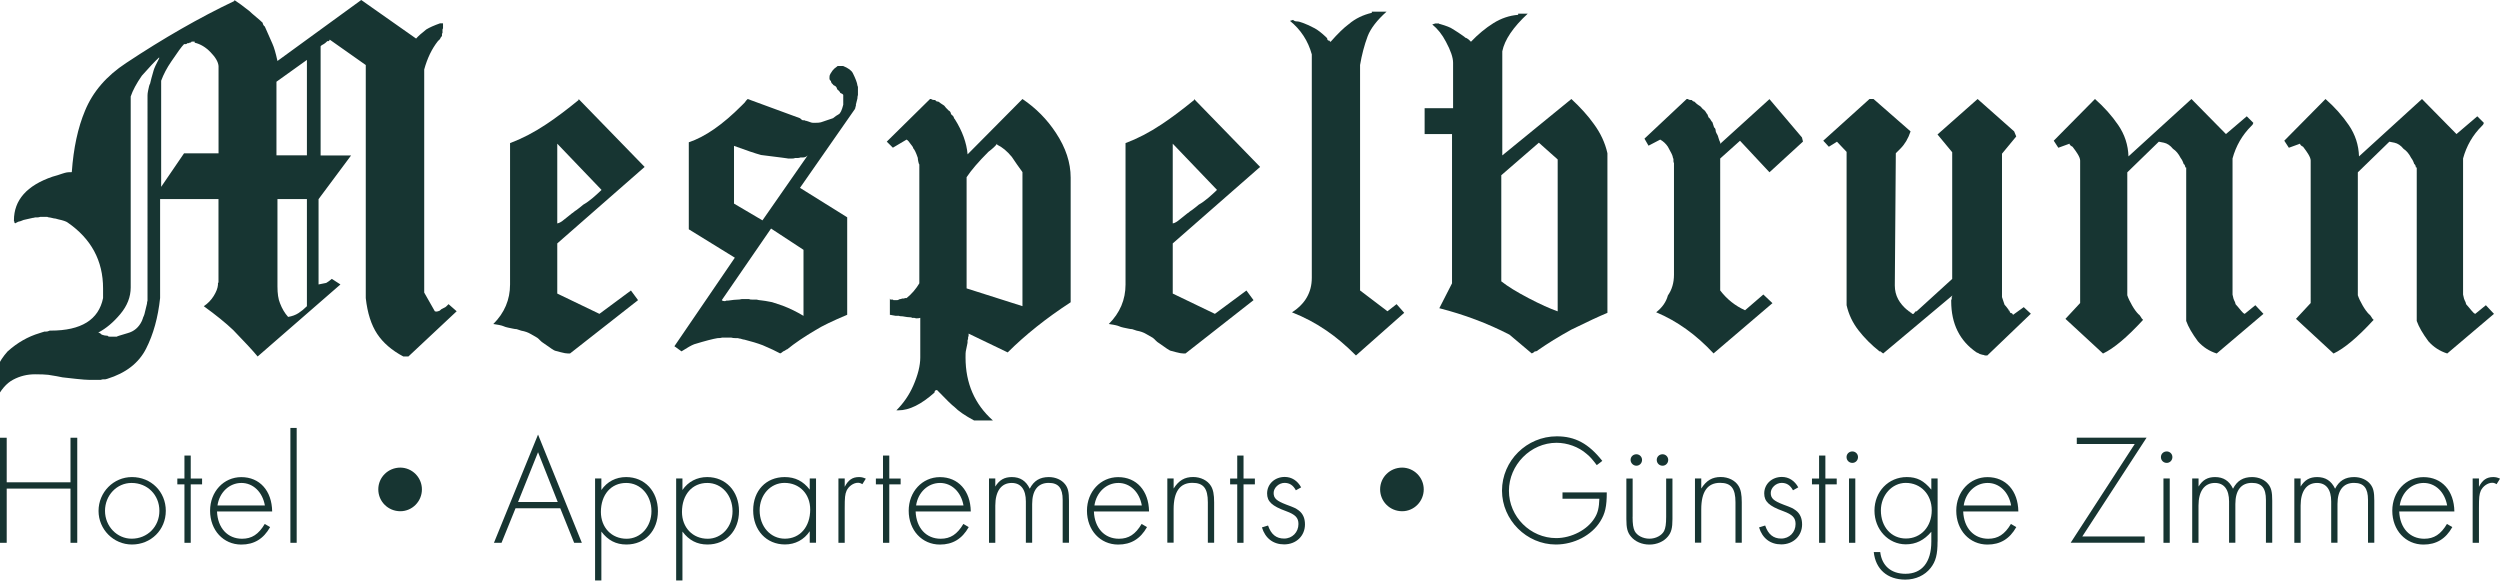
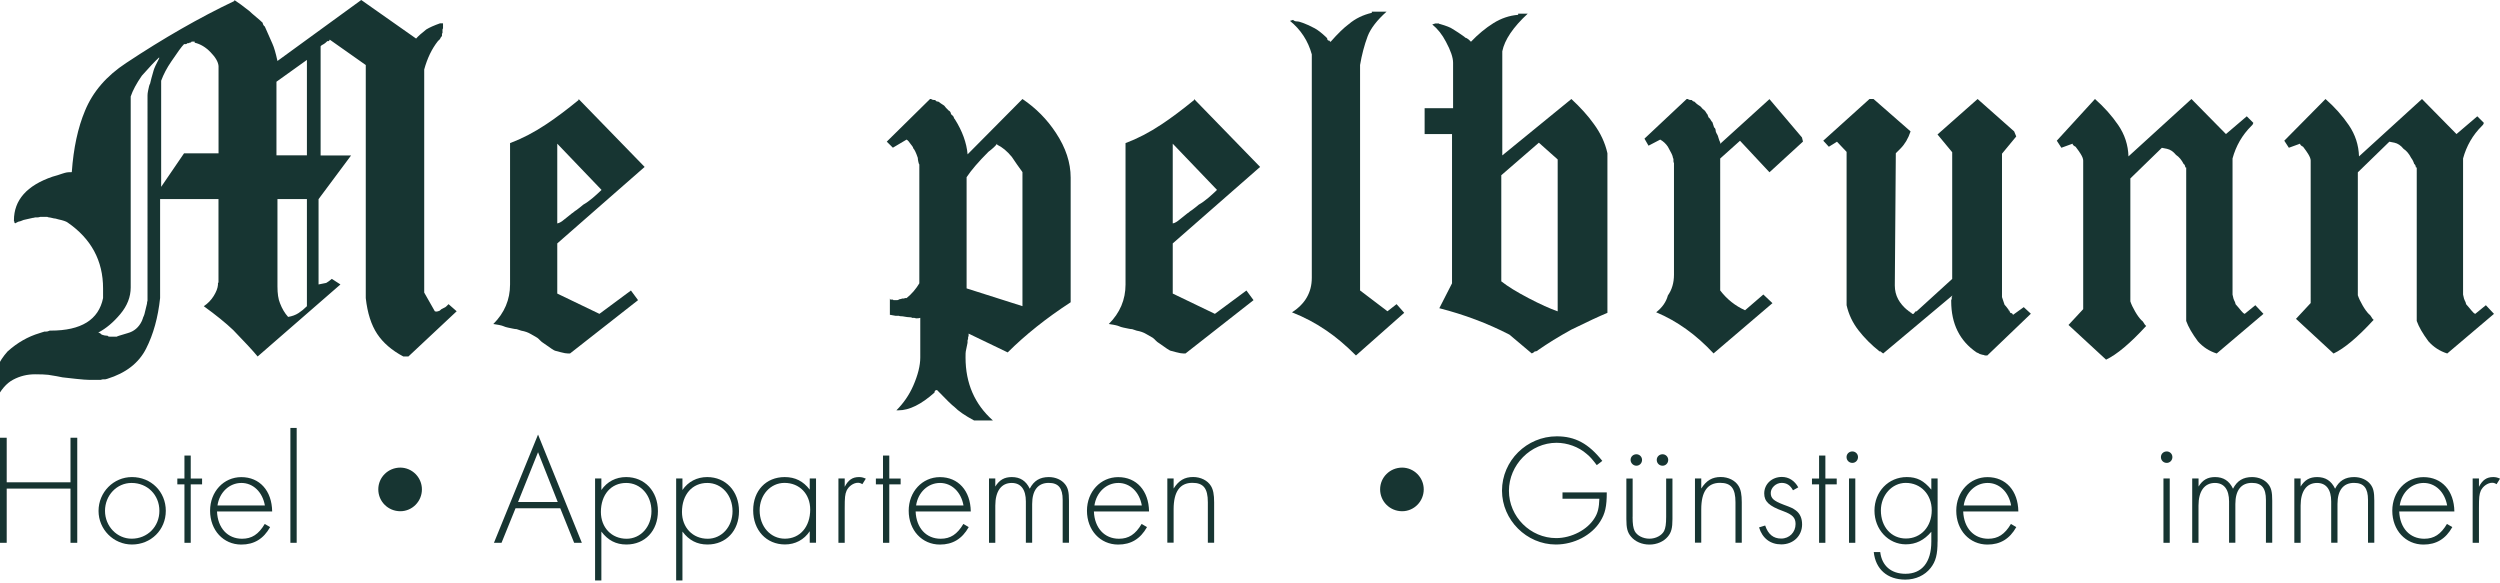
<svg xmlns="http://www.w3.org/2000/svg" version="1.1" id="Ebene_1" x="0px" y="0px" viewBox="0 0 425.2 99.21" style="enable-background:new 0 0 425.2 99.21;" xml:space="preserve">
  <style type="text/css">
	.st0{fill:#173532;}
</style>
  <g>
    <path class="st0" d="M11.99,82.03v-7.58h1.15v17.87h-1.15V83.1H1.14v9.22h-1.15V74.45h1.15v7.58H11.99z" />
    <path class="st0" d="M28.2,86.88c0,3.24-2.52,5.73-5.76,5.73c-3.13,0-5.68-2.57-5.68-5.71c0-3.19,2.55-5.76,5.68-5.76   C25.71,81.14,28.2,83.64,28.2,86.88z M17.86,86.88c0,2.63,2.04,4.74,4.53,4.74c2.68,0,4.72-2.04,4.72-4.74   c0-2.71-2.04-4.74-4.72-4.74C19.87,82.13,17.86,84.25,17.86,86.88z" />
    <path class="st0" d="M32.44,92.32h-1.07v-9.94h-1.21v-0.99h1.21v-3.91h1.07v3.91h1.93v0.99h-1.93V92.32z" />
    <path class="st0" d="M36.91,86.99c0.11,2.81,1.8,4.64,4.26,4.64c1.66,0,2.81-0.75,3.86-2.52l0.91,0.54   c-1.13,2.01-2.73,2.97-4.9,2.97c-3.05,0-5.31-2.44-5.31-5.76c0-3.22,2.3-5.71,5.31-5.71c3.11,0,5.2,2.3,5.25,5.84H36.91z    M45.05,85.97c-0.4-2.3-2.01-3.83-3.99-3.83c-2.06,0-3.75,1.61-4.07,3.83H45.05z" />
    <path class="st0" d="M50.46,92.32h-1.07V72.78h1.07V92.32z" />
    <path class="st0" d="M71.76,83.23c0,2.06-1.66,3.72-3.67,3.72c-2.09,0-3.75-1.66-3.75-3.72c0-2.04,1.66-3.7,3.75-3.7   C70.1,79.54,71.76,81.2,71.76,83.23z" />
    <path class="st0" d="M87.68,86.45l-2.38,5.87h-1.29l7.5-18.41l7.45,18.41h-1.31l-2.36-5.87H87.68z M91.51,76.91l-3.4,8.47h6.75   L91.51,76.91z" />
    <path class="st0" d="M101.21,98.72V81.38h1.07v1.96c0.97-1.42,2.47-2.2,4.21-2.2c3.16,0,5.41,2.41,5.41,5.79   c0,3.35-2.2,5.68-5.36,5.68c-1.77,0-3.13-0.7-4.26-2.2v8.31H101.21z M102.2,87.07c0,2.65,1.82,4.56,4.37,4.56   c2.39,0,4.23-2.04,4.23-4.69c0-2.73-1.85-4.8-4.29-4.8C103.94,82.13,102.2,84.12,102.2,87.07z" />
    <path class="st0" d="M115,98.72V81.38h1.07v1.96c0.97-1.42,2.47-2.2,4.21-2.2c3.16,0,5.41,2.41,5.41,5.79   c0,3.35-2.2,5.68-5.36,5.68c-1.77,0-3.13-0.7-4.26-2.2v8.31H115z M115.99,87.07c0,2.65,1.82,4.56,4.37,4.56   c2.39,0,4.23-2.04,4.23-4.69c0-2.73-1.85-4.8-4.29-4.8C117.74,82.13,115.99,84.12,115.99,87.07z" />
    <path class="st0" d="M138.79,81.38v10.93h-1.07v-1.96c-0.96,1.45-2.47,2.25-4.21,2.25c-3.16,0-5.41-2.41-5.41-5.81   c0-3.35,2.2-5.65,5.36-5.65c1.79,0,3.16,0.7,4.26,2.14v-1.9H138.79z M129.2,86.8c0,2.76,1.85,4.82,4.29,4.82   c2.57,0,4.31-2.01,4.31-4.96c0-2.65-1.82-4.53-4.37-4.53C131.05,82.13,129.2,84.17,129.2,86.8z" />
    <path class="st0" d="M143.67,81.38v1.42c0.59-1.15,1.31-1.66,2.41-1.66c0.4,0,0.67,0.05,1.18,0.27l-0.59,0.94   c-0.32-0.19-0.51-0.24-0.75-0.24c-0.75,0-1.58,0.59-1.93,1.34c-0.27,0.64-0.32,1.15-0.32,3v5.87h-1.07V81.38H143.67z" />
    <path class="st0" d="M151.25,92.32h-1.07v-9.94h-1.21v-0.99h1.21v-3.91h1.07v3.91h1.93v0.99h-1.93V92.32z" />
    <path class="st0" d="M155.73,86.99c0.11,2.81,1.8,4.64,4.26,4.64c1.66,0,2.81-0.75,3.86-2.52l0.91,0.54   c-1.13,2.01-2.73,2.97-4.9,2.97c-3.05,0-5.31-2.44-5.31-5.76c0-3.22,2.3-5.71,5.31-5.71c3.11,0,5.2,2.3,5.25,5.84H155.73z    M163.87,85.97c-0.4-2.3-2.01-3.83-3.99-3.83c-2.06,0-3.75,1.61-4.07,3.83H163.87z" />
    <path class="st0" d="M169.28,81.38v1.37c0.7-1.13,1.55-1.61,2.81-1.61c1.42,0,2.41,0.64,3.05,1.98c0.7-1.37,1.74-1.98,3.24-1.98   c1.15,0,2.17,0.46,2.76,1.21c0.51,0.64,0.67,1.34,0.67,2.81v7.15h-1.07v-7.29c0-2.01-0.72-2.89-2.38-2.89   c-1.82,0-2.81,1.26-2.81,3.59v6.59h-1.07V85.3c0-2.06-0.86-3.16-2.41-3.16c-1.77,0-2.79,1.39-2.79,3.86v6.32h-1.07V81.38H169.28z" />
    <path class="st0" d="M186.05,86.99c0.11,2.81,1.8,4.64,4.26,4.64c1.66,0,2.81-0.75,3.86-2.52l0.91,0.54   c-1.13,2.01-2.73,2.97-4.9,2.97c-3.05,0-5.31-2.44-5.31-5.76c0-3.22,2.3-5.71,5.31-5.71c3.11,0,5.2,2.3,5.25,5.84H186.05z    M194.2,85.97c-0.4-2.3-2.01-3.83-3.99-3.83c-2.06,0-3.75,1.61-4.07,3.83H194.2z" />
    <path class="st0" d="M199.61,81.38v1.71c0.88-1.39,1.88-1.96,3.32-1.96c1.29,0,2.47,0.59,3.03,1.53c0.38,0.62,0.54,1.45,0.54,2.76   v6.89h-1.07v-6.89c0-2.36-0.75-3.3-2.63-3.3c-2.12,0-3.19,1.5-3.19,4.5v5.68h-1.07V81.38H199.61z" />
-     <path class="st0" d="M211.5,92.32h-1.07v-9.94h-1.21v-0.99h1.21v-3.91h1.07v3.91h1.93v0.99h-1.93V92.32z" />
-     <path class="st0" d="M220.4,83.39c-0.46-0.86-1.07-1.26-1.93-1.26c-0.96,0-1.85,0.83-1.85,1.71c0,0.91,0.48,1.34,2.14,1.98   c1.39,0.51,1.61,0.62,2.12,0.99c0.72,0.54,1.07,1.34,1.07,2.38c0,1.96-1.5,3.4-3.54,3.4c-1.88,0-3.22-1.05-3.78-2.89l1.04-0.32   c0.51,1.5,1.39,2.22,2.73,2.22c1.39,0,2.44-1.07,2.44-2.47c0-1.07-0.51-1.61-2.12-2.2c-2.38-0.86-3.21-1.63-3.21-3   c0-1.61,1.31-2.81,3-2.81c1.18,0,2.17,0.64,2.79,1.77L220.4,83.39z" />
    <path class="st0" d="M242.15,83.23c0,2.06-1.66,3.72-3.67,3.72c-2.09,0-3.75-1.66-3.75-3.72c0-2.04,1.66-3.7,3.75-3.7   C240.49,79.54,242.15,81.2,242.15,83.23z" />
    <path class="st0" d="M273.28,83.74c0,2.41-0.27,3.59-1.1,4.93c-1.47,2.38-4.47,3.94-7.56,3.94c-4.98,0-9.16-4.18-9.16-9.16   c0-5.09,4.21-9.24,9.32-9.24c3.11,0,5.41,1.23,7.74,4.18l-0.94,0.72c-0.75-0.99-1.15-1.45-1.71-1.9c-1.37-1.21-3.3-1.9-5.14-1.9   c-4.39,0-8.09,3.75-8.09,8.17c0,4.39,3.64,8.04,8.04,8.04c2.6,0,5.33-1.42,6.54-3.43c0.54-0.86,0.75-1.74,0.8-3.27h-6.27v-1.07   H273.28z" />
    <path class="st0" d="M277.67,87.9c0,1.26,0.11,1.9,0.35,2.41c0.4,0.78,1.42,1.31,2.52,1.31c1.07,0,2.09-0.54,2.49-1.31   c0.24-0.51,0.35-1.15,0.35-2.41v-6.51h1.07v6.89c0,1.53-0.19,2.28-0.8,3c-0.7,0.83-1.85,1.34-3.11,1.34   c-1.29,0-2.44-0.51-3.13-1.34c-0.62-0.72-0.8-1.47-0.8-3v-6.89h1.07V87.9z M279.28,78.22c0,0.56-0.43,0.99-0.96,0.99   c-0.54,0-0.99-0.46-0.99-0.99c0-0.54,0.43-0.96,0.99-0.96C278.85,77.26,279.28,77.69,279.28,78.22z M283.73,78.22   c0,0.56-0.43,0.99-0.96,0.99c-0.56,0-0.99-0.43-0.99-0.99c0-0.54,0.43-0.96,0.99-0.96C283.3,77.26,283.73,77.69,283.73,78.22z" />
    <path class="st0" d="M289.35,81.38v1.71c0.88-1.39,1.88-1.96,3.32-1.96c1.29,0,2.47,0.59,3.03,1.53c0.38,0.62,0.54,1.45,0.54,2.76   v6.89h-1.07v-6.89c0-2.36-0.75-3.3-2.63-3.3c-2.12,0-3.19,1.5-3.19,4.5v5.68h-1.07V81.38H289.35z" />
    <path class="st0" d="M304.95,83.39c-0.46-0.86-1.07-1.26-1.93-1.26c-0.96,0-1.85,0.83-1.85,1.71c0,0.91,0.48,1.34,2.14,1.98   c1.39,0.51,1.61,0.62,2.12,0.99c0.72,0.54,1.07,1.34,1.07,2.38c0,1.96-1.5,3.4-3.54,3.4c-1.88,0-3.22-1.05-3.78-2.89l1.04-0.32   c0.51,1.5,1.39,2.22,2.73,2.22c1.39,0,2.44-1.07,2.44-2.47c0-1.07-0.51-1.61-2.12-2.2c-2.38-0.86-3.21-1.63-3.21-3   c0-1.61,1.31-2.81,3-2.81c1.18,0,2.17,0.64,2.79,1.77L304.95,83.39z" />
    <path class="st0" d="M310.46,92.32h-1.07v-9.94h-1.21v-0.99h1.21v-3.91h1.07v3.91h1.93v0.99h-1.93V92.32z" />
    <path class="st0" d="M316.01,77.74c0,0.56-0.43,0.99-0.96,0.99c-0.56,0-0.99-0.43-0.99-0.99c0-0.54,0.43-0.96,0.99-0.96   C315.58,76.78,316.01,77.2,316.01,77.74z M315.55,92.32h-1.07V81.38h1.07V92.32z" />
    <path class="st0" d="M329.54,92.1c0,2.2-0.3,3.38-1.18,4.5c-0.99,1.26-2.55,1.98-4.31,1.98c-3.05,0-5.06-1.77-5.36-4.69h1.1   c0.27,2.33,1.85,3.7,4.29,3.7c2.81,0,4.4-1.96,4.4-5.49v-1.66c-1.23,1.45-2.63,2.14-4.34,2.14c-2.97,0-5.33-2.52-5.33-5.73   c0-3.24,2.38-5.71,5.49-5.71c1.74,0,2.89,0.59,4.18,2.14v-1.9h1.07V92.1z M319.9,86.82c0,2.79,1.77,4.77,4.26,4.77   c2.55,0,4.39-2.01,4.39-4.8c0-2.71-1.88-4.66-4.42-4.66C321.8,82.13,319.9,84.22,319.9,86.82z" />
    <path class="st0" d="M333.9,86.99c0.11,2.81,1.8,4.64,4.26,4.64c1.66,0,2.81-0.75,3.86-2.52l0.91,0.54   c-1.13,2.01-2.73,2.97-4.9,2.97c-3.05,0-5.31-2.44-5.31-5.76c0-3.22,2.3-5.71,5.31-5.71c3.11,0,5.2,2.3,5.25,5.84H333.9z    M342.05,85.97c-0.4-2.3-2.01-3.83-3.99-3.83c-2.06,0-3.75,1.61-4.07,3.83H342.05z" />
-     <path class="st0" d="M364.77,91.24v1.07h-12.59l10.9-16.8h-9.86v-1.07h11.87l-10.93,16.8H364.77z" />
    <path class="st0" d="M369.48,77.74c0,0.56-0.43,0.99-0.96,0.99c-0.56,0-0.99-0.43-0.99-0.99c0-0.54,0.43-0.96,0.99-0.96   C369.05,76.78,369.48,77.2,369.48,77.74z M369.03,92.32h-1.07V81.38h1.07V92.32z" />
    <path class="st0" d="M373.93,81.38v1.37c0.7-1.13,1.55-1.61,2.81-1.61c1.42,0,2.41,0.64,3.05,1.98c0.7-1.37,1.74-1.98,3.24-1.98   c1.15,0,2.17,0.46,2.76,1.21c0.51,0.64,0.67,1.34,0.67,2.81v7.15h-1.07v-7.29c0-2.01-0.72-2.89-2.39-2.89   c-1.82,0-2.81,1.26-2.81,3.59v6.59h-1.07V85.3c0-2.06-0.86-3.16-2.41-3.16c-1.77,0-2.79,1.39-2.79,3.86v6.32h-1.07V81.38H373.93z" />
    <path class="st0" d="M391.29,81.38v1.37c0.7-1.13,1.55-1.61,2.81-1.61c1.42,0,2.41,0.64,3.05,1.98c0.7-1.37,1.74-1.98,3.24-1.98   c1.15,0,2.17,0.46,2.76,1.21c0.51,0.64,0.67,1.34,0.67,2.81v7.15h-1.07v-7.29c0-2.01-0.72-2.89-2.38-2.89   c-1.82,0-2.81,1.26-2.81,3.59v6.59h-1.07V85.3c0-2.06-0.86-3.16-2.41-3.16c-1.77,0-2.79,1.39-2.79,3.86v6.32h-1.07V81.38H391.29z" />
    <path class="st0" d="M408.06,86.99c0.11,2.81,1.79,4.64,4.26,4.64c1.66,0,2.81-0.75,3.86-2.52l0.91,0.54   c-1.13,2.01-2.73,2.97-4.9,2.97c-3.05,0-5.31-2.44-5.31-5.76c0-3.22,2.3-5.71,5.31-5.71c3.11,0,5.2,2.3,5.25,5.84H408.06z    M416.21,85.97c-0.4-2.3-2.01-3.83-3.99-3.83c-2.06,0-3.75,1.61-4.07,3.83H416.21z" />
    <path class="st0" d="M421.62,81.38v1.42c0.59-1.15,1.31-1.66,2.41-1.66c0.4,0,0.67,0.05,1.18,0.27l-0.59,0.94   c-0.32-0.19-0.51-0.24-0.75-0.24c-0.75,0-1.58,0.59-1.93,1.34c-0.27,0.64-0.32,1.15-0.32,3v5.87h-1.07V81.38H421.62z" />
  </g>
  <g>
    <path class="st0" d="M39.85,0c0.63,0.4,1.5,1.04,2.59,1.9c0.23,0.23,0.6,0.56,1.12,0.99s0.89,0.76,1.12,0.99   c0,0.12,0.04,0.25,0.13,0.39c0.09,0.14,0.16,0.22,0.22,0.22c0.29,0.69,0.72,1.67,1.3,2.94c0.29,0.63,0.57,1.61,0.86,2.94L61.44,0   l9.33,6.56c0.35-0.4,0.92-0.92,1.73-1.55c0.57-0.35,1.35-0.69,2.33-1.04h0.26c0.06,0,0.11,0,0.17,0h0.09v0.86   c-0.06,0.06-0.09,0.14-0.09,0.26v0.52c-0.06,0.06-0.09,0.12-0.09,0.17v0.34C75,6.3,74.89,6.47,74.83,6.65l-0.35,0.34   c-1.04,1.32-1.81,2.93-2.33,4.83v37.94l1.81,3.19c0.17,0.06,0.35,0.06,0.52,0c0.23-0.06,0.37-0.13,0.43-0.22   c0.06-0.09,0.19-0.17,0.39-0.26c0.2-0.09,0.35-0.16,0.43-0.22c0.09-0.06,0.19-0.14,0.3-0.26l0.26-0.26l1.38,1.21l-8.21,7.69h-0.86   c-1.96-1.04-3.44-2.32-4.45-3.84c-1.01-1.53-1.66-3.55-1.94-6.09V11.06l-6.13-4.32C56.03,6.91,55.94,7,55.83,7h-0.17l-0.09,0.09   c-0.17,0.17-0.33,0.3-0.48,0.39c-0.14,0.09-0.27,0.16-0.39,0.22l-0.17,0.17v18.57h5.18l-5.53,7.43v14.51l1.3-0.26   c0.23-0.12,0.55-0.35,0.95-0.69l1.47,0.95L43.82,60.63c-0.86-1.04-2.25-2.53-4.15-4.49c-1.27-1.21-2.94-2.56-5.01-4.06   c0.69-0.46,1.25-1.04,1.68-1.73s0.68-1.32,0.73-1.9V48.2c0-0.06,0.03-0.11,0.09-0.17V33.86h-9.93V50.7   c-0.35,3.28-1.14,6.15-2.38,8.59c-1.24,2.45-3.44,4.16-6.61,5.14c-0.06,0-0.17,0.03-0.35,0.09h-0.43c-0.06,0-0.17,0.03-0.35,0.09   h-1.9c-0.46,0-1.21-0.06-2.25-0.17l-2.33-0.26c-0.52-0.12-1.33-0.26-2.42-0.43c-0.52-0.06-1.27-0.09-2.25-0.09   c-1.33,0-2.56,0.3-3.71,0.91c-1.15,0.6-2.13,1.74-2.94,3.41c0-0.06-0.03-0.14-0.09-0.26v-0.35c0-0.12-0.06-0.35-0.17-0.69V65.9   c0-0.06-0.03-0.17-0.09-0.35V65.3c0-1.96,0.78-3.8,2.33-5.53c1.67-1.5,3.48-2.53,5.44-3.11l0.52-0.17c0.06,0,0.14-0.03,0.26-0.09   c0.06,0,0.11,0,0.17,0c0.17,0,0.32-0.01,0.43-0.04c0.11-0.03,0.23-0.07,0.35-0.13c0.06,0,0.11,0,0.17,0c5.18,0,8.15-1.84,8.9-5.53   v-1.64c0-4.72-2.02-8.46-6.05-11.23c-0.23-0.17-0.75-0.35-1.55-0.52c-0.35-0.11-0.6-0.17-0.78-0.17c-0.46-0.11-0.73-0.17-0.82-0.17   c-0.09,0-0.19-0.03-0.3-0.09H6.86c-0.17,0.06-0.32,0.09-0.43,0.09H5.99c-0.17,0.06-0.32,0.09-0.43,0.09   c-0.29,0.06-0.81,0.17-1.55,0.35c-0.4,0.17-0.65,0.26-0.73,0.26s-0.2,0.04-0.35,0.13C2.78,37.87,2.65,37.95,2.54,38v-0.09H2.45   v-0.26H2.37v-0.17c0-3.45,2.19-5.93,6.56-7.43C9.1,30,9.39,29.91,9.79,29.8l0.78-0.26c0.35-0.11,0.62-0.19,0.82-0.22   c0.2-0.03,0.47-0.04,0.82-0.04c0.29-4.09,1.04-7.57,2.25-10.45c1.32-3.22,3.66-5.93,7-8.12c6.33-4.2,12.47-7.72,18.4-10.54V0z    M27.07,9.76c-0.69,0.63-1.67,1.67-2.94,3.11c-0.92,1.32-1.55,2.5-1.9,3.54v32.48c0,1.61-0.59,3.12-1.77,4.53   c-1.18,1.41-2.43,2.46-3.76,3.15c0.11,0,0.23,0.04,0.35,0.13c0.11,0.09,0.2,0.16,0.26,0.22c0.35,0.12,0.6,0.17,0.78,0.17   c0.06,0,0.11,0,0.17,0c0.06,0.06,0.11,0.1,0.17,0.13c0.06,0.03,0.14,0.04,0.26,0.04h1.21c-0.17,0,0.43-0.2,1.81-0.6   c1.09-0.29,1.9-0.98,2.42-2.07c0-0.06,0.03-0.11,0.09-0.17v-0.09c0-0.06,0.03-0.12,0.09-0.17v-0.09c0.06-0.11,0.11-0.24,0.17-0.39   c0.06-0.14,0.09-0.23,0.09-0.26c0-0.03,0.14-0.62,0.43-1.77c0-0.17,0.03-0.35,0.09-0.52V16.24c0-0.23,0.03-0.49,0.09-0.78   c0.06-0.29,0.11-0.55,0.17-0.78c0.06-0.23,0.11-0.37,0.17-0.43c0.11-0.52,0.32-1.27,0.6-2.25c0.11-0.4,0.43-1.09,0.95-2.07V9.76z    M33.11,7.08h-0.52c-0.06,0.12-0.14,0.17-0.26,0.17h-0.09l-0.09,0.09H31.9c-0.12,0.12-0.23,0.17-0.35,0.17H31.3   c-0.4,0.4-1.12,1.38-2.16,2.94c-0.75,1.09-1.33,2.19-1.73,3.28v18.05l3.89-5.7h5.87V11.23c-0.06-0.69-0.5-1.47-1.34-2.33   C35,8.03,34.09,7.49,33.11,7.26V7.08z M52.2,10.19l-5.18,3.71v12.52h5.18V10.19z M47.19,33.86v14.86c0,1.21,0.14,2.16,0.43,2.85   c0.35,0.92,0.81,1.7,1.38,2.33c0.69-0.11,1.28-0.33,1.77-0.65c0.49-0.32,0.96-0.7,1.43-1.17V33.86H47.19z" />
    <path class="st0" d="M98.41,16.84l11.23,11.55L94.78,41.4v8.53l7.17,3.45l5.36-3.97l1.21,1.64l-11.57,9.07h-0.35   c-0.29,0-0.69-0.07-1.21-0.21c-0.52-0.14-0.85-0.23-0.99-0.26c-0.15-0.03-0.82-0.47-2.03-1.34c-0.12-0.06-0.29-0.2-0.52-0.43   c-0.06-0.06-0.14-0.14-0.26-0.26c-0.12-0.11-0.26-0.22-0.43-0.3c-0.17-0.09-0.48-0.26-0.91-0.52c-0.43-0.26-0.97-0.45-1.6-0.56   l-0.78-0.26c-0.17,0-0.39-0.03-0.65-0.09c-0.26-0.06-0.53-0.12-0.82-0.17c-0.29-0.06-0.56-0.14-0.82-0.26   c-0.26-0.11-0.82-0.23-1.68-0.35c1.9-1.89,2.85-4.14,2.85-6.72V24.34c2.01-0.75,4.06-1.81,6.13-3.19c1.73-1.15,3.57-2.53,5.53-4.14   V16.84z M94.78,24.44V38c0.35-0.06,0.75-0.29,1.21-0.69l1.3-1.04c0.12-0.06,0.22-0.13,0.3-0.22c0.09-0.09,0.16-0.14,0.22-0.17   c0.06-0.03,0.14-0.09,0.26-0.17c0.11-0.09,0.19-0.14,0.22-0.17c0.03-0.03,0.16-0.13,0.39-0.3c0.23-0.17,0.4-0.32,0.52-0.43   c0.52-0.29,1.06-0.68,1.64-1.17c0.57-0.49,1.06-0.94,1.47-1.34L94.78,24.44z" />
-     <path class="st0" d="M143.41,11.23c0.86,0.35,1.41,0.75,1.64,1.21c0.46,0.92,0.72,1.61,0.78,2.07c0,0.06,0.03,0.14,0.09,0.26v1.38   c-0.06,0.17-0.09,0.38-0.09,0.6l-0.26,1.04v0.26c-0.06,0.06-0.09,0.12-0.09,0.17v0.17c-0.06,0.06-0.09,0.12-0.09,0.17l-9.33,13.39   l8.03,5.01v16.58c-2.48,1.04-4.26,1.9-5.36,2.59c-1.96,1.15-3.57,2.25-4.84,3.28c-0.06,0-0.14,0.04-0.26,0.13   c-0.12,0.09-0.22,0.14-0.3,0.17c-0.09,0.03-0.16,0.07-0.22,0.13c-0.06,0.06-0.13,0.11-0.22,0.17c-0.09,0.06-0.16,0.09-0.22,0.09   c-0.63-0.35-1.61-0.81-2.94-1.38c-0.92-0.35-1.96-0.66-3.11-0.95c-0.12,0-0.35-0.06-0.69-0.17c-0.12,0-0.26-0.03-0.43-0.09   c-0.17,0-0.29,0-0.35,0c-0.35,0-0.6-0.03-0.78-0.09h-1.55c-0.17,0.06-0.43,0.09-0.78,0.09c-0.75,0.12-2.07,0.46-3.97,1.04   c-0.46,0.17-1.18,0.58-2.16,1.21l-1.21-0.87l10.28-15.06L117.15,39V24.2c2.76-0.92,5.76-3,8.98-6.23l0.52-0.52   c0.06-0.06,0.14-0.17,0.26-0.35l0.26-0.26l8.9,3.27c0.23,0.24,0.4,0.35,0.52,0.35h0.26c0.06,0.06,0.14,0.09,0.26,0.09   c0.52,0.17,0.82,0.27,0.91,0.3c0.09,0.03,0.27,0.04,0.56,0.04c0.52,0,0.86-0.03,1.04-0.09c0.52-0.17,1.21-0.41,2.07-0.7   c0.35-0.29,0.66-0.51,0.95-0.66c0.29-0.15,0.55-0.69,0.78-1.63v-1.67c-0.06-0.12-0.23-0.23-0.52-0.35c0-0.12-0.17-0.32-0.52-0.62   c-0.06-0.29-0.19-0.48-0.39-0.57c-0.2-0.09-0.3-0.16-0.3-0.22l-0.26-0.26v-0.09c-0.06,0-0.09-0.03-0.09-0.09v-0.18   c-0.06,0-0.12-0.04-0.17-0.13c-0.06-0.09-0.09-0.16-0.09-0.22v-0.35c0-0.06,0.01-0.15,0.04-0.26c0.03-0.12,0.19-0.38,0.47-0.79   c0.17-0.23,0.43-0.47,0.78-0.7l0.09-0.09h0.09H143.41z M131.14,38.87l-8.38,12.18c0.11,0.12,0.29,0.17,0.52,0.17   c0.06,0,0.14-0.03,0.26-0.09h0.26c0.81-0.12,1.34-0.17,1.6-0.17c0.26,0,0.5-0.03,0.73-0.09h1.3c0.06,0.06,0.26,0.09,0.6,0.09h0.69   c0.17,0.06,0.43,0.1,0.78,0.13c0.35,0.03,0.95,0.13,1.81,0.3c0.4,0.12,1.01,0.32,1.81,0.6c1.21,0.46,2.39,1.04,3.54,1.73V42.49   L131.14,38.87z M124.84,34.63l4.84,2.85l7.69-11.05c-0.23,0.23-0.49,0.35-0.78,0.35h-0.43c-0.17,0.06-0.32,0.09-0.43,0.09h-0.52   c-0.06,0.06-0.2,0.09-0.43,0.09h-0.78c0.17,0-1.35-0.2-4.58-0.6c-1.04-0.29-2.56-0.81-4.58-1.55V34.63z" />
    <path class="st0" d="M158.18,16.84h0.17c0.17,0.12,0.35,0.17,0.52,0.17c0.06,0,0.12,0,0.17,0c0.06,0.06,0.12,0.12,0.17,0.17   c0.06,0.06,0.14,0.09,0.26,0.09c0.11,0,0.22,0.04,0.3,0.13c0.09,0.09,0.16,0.14,0.22,0.17c0.06,0.03,0.14,0.09,0.26,0.17   c0.11,0.09,0.2,0.15,0.26,0.17c0.06,0.03,0.13,0.1,0.22,0.22c0.09,0.12,0.14,0.19,0.17,0.22c0.03,0.03,0.19,0.19,0.47,0.47   c0.06,0,0.13,0.06,0.22,0.17c0.09,0.12,0.13,0.22,0.13,0.3c0,0.09,0.06,0.17,0.17,0.26c0.12,0.09,0.2,0.17,0.26,0.26   c0.06,0.09,0.09,0.16,0.09,0.22c0,0.06,0.06,0.14,0.17,0.26c1.27,2.02,1.99,4,2.16,5.96l9.33-9.41c2.3,1.55,4.2,3.48,5.7,5.77   c1.67,2.53,2.5,5.06,2.5,7.59v21.21c-4.15,2.7-7.72,5.55-10.71,8.53l-6.65-3.2v0.43c-0.06,0.06-0.09,0.14-0.09,0.26v0.26   c-0.06,0.06-0.09,0.14-0.09,0.26v0.35c-0.17,0.86-0.27,1.35-0.3,1.47c-0.03,0.11-0.04,0.46-0.04,1.04c0,4.38,1.55,7.95,4.66,10.71   h-1.38c-0.06,0-0.14,0-0.26,0h-0.78c-0.06,0-0.15,0-0.26,0h-0.52c-1.55-0.83-2.68-1.61-3.37-2.32c-0.35-0.24-1.33-1.19-2.94-2.86   c-0.29,0-0.43,0.14-0.43,0.43c-2.25,2.01-4.29,3.02-6.13,3.02h-0.35c1.21-1.21,2.16-2.59,2.85-4.15c0.81-1.84,1.21-3.46,1.21-4.84   v-6.74c-0.17,0.06-0.4,0.09-0.69,0.09c-0.06,0-0.17-0.03-0.35-0.09h-0.43v-0.09h-0.17c-0.35,0-0.81-0.06-1.38-0.17   c-0.35,0-0.55-0.03-0.6-0.09h-0.6l-0.95-0.17V50.7c0,0.17,0.06,0.26,0.17,0.26h0.35l0.09,0.09h0.6c0.11,0,0.22-0.03,0.3-0.09   c0.09-0.06,0.17-0.09,0.26-0.09c0.09,0,0.19-0.03,0.3-0.09h0.26c0.06,0,0.14-0.03,0.26-0.09h0.26c0.86-0.69,1.58-1.53,2.16-2.5   V27.98c-0.06-0.06-0.12-0.22-0.17-0.48c-0.06-0.26-0.09-0.47-0.09-0.65c-0.29-0.86-0.55-1.41-0.78-1.64c0-0.11-0.07-0.26-0.22-0.43   c-0.14-0.17-0.25-0.3-0.3-0.39c-0.06-0.09-0.14-0.2-0.26-0.35c-0.12-0.14-0.23-0.24-0.35-0.3l-2.33,1.38l-1.04-1.03L158.18,16.84z    M169.58,24.44c-0.23,0.35-0.72,0.81-1.47,1.38c-1.67,1.67-2.91,3.11-3.71,4.32v18.91l9.5,3.02v-22.8   c-0.63-0.86-1.24-1.73-1.81-2.59c-0.81-0.98-1.64-1.67-2.5-2.07V24.44z" />
    <path class="st0" d="M203.09,16.84l11.23,11.55L199.46,41.4v8.53l7.17,3.45l5.36-3.97l1.21,1.64l-11.57,9.07h-0.35   c-0.29,0-0.69-0.07-1.21-0.21c-0.52-0.14-0.85-0.23-0.99-0.26c-0.15-0.03-0.82-0.47-2.03-1.34c-0.12-0.06-0.29-0.2-0.52-0.43   c-0.06-0.06-0.14-0.14-0.26-0.26c-0.12-0.11-0.26-0.22-0.43-0.3c-0.17-0.09-0.48-0.26-0.91-0.52c-0.43-0.26-0.97-0.45-1.6-0.56   l-0.78-0.26c-0.17,0-0.39-0.03-0.65-0.09c-0.26-0.06-0.53-0.12-0.82-0.17c-0.29-0.06-0.56-0.14-0.82-0.26   c-0.26-0.11-0.82-0.23-1.68-0.35c1.9-1.89,2.85-4.14,2.85-6.72V24.34c2.01-0.75,4.06-1.81,6.13-3.19c1.73-1.15,3.57-2.53,5.53-4.14   V16.84z M199.46,24.44V38c0.35-0.06,0.75-0.29,1.21-0.69l1.3-1.04c0.12-0.06,0.22-0.13,0.3-0.22c0.09-0.09,0.16-0.14,0.22-0.17   c0.06-0.03,0.14-0.09,0.26-0.17c0.11-0.09,0.19-0.14,0.22-0.17c0.03-0.03,0.16-0.13,0.39-0.3c0.23-0.17,0.4-0.32,0.52-0.43   c0.52-0.29,1.06-0.68,1.64-1.17c0.57-0.49,1.06-0.94,1.47-1.34L199.46,24.44z" />
    <path class="st0" d="M233.32,1.99h2.5c-1.61,1.44-2.68,2.82-3.2,4.15c-0.58,1.55-1.01,3.2-1.3,4.92V49.4l4.66,3.54l1.55-1.21   l1.3,1.47l-8.21,7.26c-1.73-1.73-3.4-3.14-5.01-4.23c-1.84-1.27-3.8-2.3-5.87-3.11c2.25-1.44,3.37-3.4,3.37-5.87v-38   c-0.63-2.3-1.87-4.2-3.71-5.7l0.52-0.17c0.17,0.17,0.39,0.26,0.65,0.26c0.26,0,0.6,0.09,1.04,0.26c0.43,0.17,0.75,0.3,0.95,0.39   c0.2,0.09,0.55,0.26,1.04,0.52c0.49,0.26,1.11,0.73,1.86,1.43l0.26,0.26c0,0.29,0.14,0.43,0.43,0.43c0,0.12,0.06,0.17,0.17,0.17   c1.21-1.38,2.25-2.39,3.11-3.02c1.09-0.92,2.39-1.55,3.89-1.9V1.99z" />
    <path class="st0" d="M258.19,2.33h1.64c-2.48,2.3-3.92,4.43-4.32,6.39v17.71l11.75-9.59c1.55,1.44,2.82,2.84,3.8,4.22   c1.15,1.55,1.93,3.22,2.33,5v27.15c-1.38,0.57-3.43,1.52-6.13,2.85c-2.19,1.21-4.06,2.36-5.61,3.45c-0.06,0.06-0.13,0.12-0.22,0.17   c-0.09,0.06-0.22,0.09-0.39,0.09c-0.17,0.17-0.35,0.29-0.52,0.34l-3.8-3.2c-3.69-1.9-7.66-3.4-11.92-4.49l2.16-4.23V22.8h-4.66   v-4.4h4.84v-7.73c0-0.87-0.4-2.06-1.21-3.56c-0.63-1.22-1.41-2.2-2.33-2.95l0.52-0.17c0.06,0,0.17,0,0.35,0h0.26   c0,0.06,0.06,0.09,0.17,0.09c1.09,0.31,1.81,0.6,2.16,0.85c0.63,0.38,1.3,0.82,1.99,1.32c0.11,0.13,0.2,0.19,0.26,0.19   c0.06,0,0.17,0.06,0.35,0.19c0.17,0.13,0.35,0.28,0.52,0.47c1.21-1.27,2.48-2.32,3.8-3.15c1.32-0.83,2.73-1.31,4.23-1.43V2.33z    M261.73,24.27l-6.39,5.53v18.05c1.09,0.86,2.63,1.81,4.62,2.85s3.64,1.79,4.97,2.25V27.12L261.73,24.27z" />
    <path class="st0" d="M286.87,16.84h0.17c0.17,0.12,0.35,0.17,0.52,0.17c0.06,0,0.12,0,0.17,0c0.06,0.06,0.12,0.12,0.17,0.17   c0.06,0.06,0.14,0.09,0.26,0.09c0.35,0.35,0.6,0.56,0.78,0.65c0.17,0.09,0.3,0.19,0.39,0.3c0.09,0.12,0.16,0.2,0.22,0.26   c0.06,0.06,0.14,0.13,0.26,0.22c0.11,0.09,0.19,0.16,0.22,0.22c0.03,0.06,0.09,0.14,0.17,0.26c0.09,0.12,0.13,0.2,0.13,0.26   c0-0.17,0.09,0,0.26,0.52c0.17,0.12,0.35,0.35,0.52,0.69c0.12,0.06,0.2,0.23,0.26,0.52l0.17,0.52c0.06,0,0.11,0.06,0.17,0.17   c0.06,0.12,0.09,0.23,0.09,0.35c0,0.12,0.04,0.26,0.13,0.43c0.09,0.17,0.14,0.27,0.17,0.3c0.03,0.03,0.09,0.19,0.17,0.48   c0.09,0.29,0.14,0.46,0.17,0.52c0.03,0.06,0.07,0.14,0.13,0.26c0,0.06,0,0.14,0,0.26l8.38-7.6l5.53,6.52l0.17,0.7l-5.7,5.22   l-5.01-5.36l-3.37,3.02V49.4c1.15,1.5,2.56,2.62,4.23,3.37l3.11-2.68l1.55,1.47l-10.02,8.55c-2.94-3.17-6.19-5.5-9.76-7   c1.04-0.81,1.7-1.76,1.99-2.85c0.69-0.98,1.04-2.16,1.04-3.54v-19c-0.06-0.06-0.09-0.17-0.09-0.35v-0.35   c-0.06-0.06-0.1-0.19-0.13-0.39c-0.03-0.2-0.3-0.76-0.82-1.68c-0.35-0.52-0.78-0.92-1.3-1.21l-1.99,1.04l-0.69-1.2L286.87,16.84z" />
    <path class="st0" d="M317.96,16.84h0.69l6.3,5.51c-0.4,1.21-0.98,2.18-1.73,2.93l-0.78,0.78l-0.17,22.49   c0,0.86,0.19,1.64,0.56,2.33c0.37,0.69,0.91,1.32,1.6,1.89h0.09c0,0.06,0.04,0.12,0.13,0.17c0.09,0.06,0.14,0.09,0.17,0.09   c0.03,0,0.07,0.03,0.13,0.09v0.09h0.17c0,0.12,0.06,0.17,0.17,0.17h0.17l0.35-0.43h0.17l6.05-5.51V25.89l-2.5-3.02l6.82-6.03   l6.22,5.51l0.35,0.86l-2.42,2.93v24.39l0.43,1.29c0.17,0.17,0.4,0.46,0.69,0.86c0,0.12,0.06,0.17,0.17,0.17   c0,0.29,0.14,0.43,0.43,0.43c0,0.06,0.06,0.15,0.17,0.26l1.81-1.3l1.21,1.12L338,60.46h-0.43c-0.06-0.06-0.13-0.09-0.22-0.09   c-0.09,0-0.3-0.06-0.65-0.17c-0.06-0.06-0.23-0.15-0.52-0.26c-2.88-1.96-4.32-4.87-4.32-8.72v-0.17c0-0.06,0.03-0.11,0.09-0.17   v-0.35c0-0.06,0.03-0.11,0.09-0.17v-0.09l-11.75,9.85c-0.17-0.12-0.29-0.2-0.35-0.26l-0.09-0.09h-0.17   c-1.38-1.09-2.58-2.29-3.58-3.58c-1.01-1.3-1.68-2.72-2.03-4.28V25.83l-1.64-1.73l-1.38,0.86l-0.95-1.03L317.96,16.84z" />
-     <path class="st0" d="M356.31,16.84c1.56,1.37,2.88,2.85,3.97,4.45c1.09,1.6,1.67,3.37,1.73,5.31l10.71-9.76l5.87,5.96l3.54-3.02   l1.12,1.12c-0.06,0.17-0.12,0.29-0.17,0.35l-0.17,0.17c-1.56,1.55-2.62,3.4-3.2,5.53v23.15c0.11,0.58,0.22,0.92,0.3,1.04   c0.09,0.12,0.16,0.32,0.22,0.6c0.06,0.06,0.14,0.16,0.26,0.3c0.12,0.15,0.2,0.25,0.26,0.3c0.06,0.06,0.2,0.23,0.43,0.52   c0.23,0.29,0.43,0.46,0.6,0.52l1.81-1.47l1.38,1.47l-7.95,6.74c-1.27-0.4-2.33-1.09-3.2-2.07c-0.98-1.32-1.64-2.47-1.99-3.46V28.5   c-0.12,0-0.17-0.04-0.17-0.13c0-0.09-0.03-0.19-0.09-0.3c-0.06-0.11-0.12-0.17-0.17-0.17c-0.12-0.4-0.29-0.75-0.52-1.04   c-0.35-0.69-0.78-1.21-1.3-1.55c-0.46-0.57-0.98-0.92-1.55-1.04l-0.86-0.17l-5.36,5.21v20.91c0.17,0.52,0.45,1.1,0.82,1.74   c0.37,0.64,0.73,1.13,1.08,1.48c0.12,0.06,0.23,0.19,0.35,0.39c0.11,0.2,0.19,0.32,0.22,0.35c0.03,0.03,0.1,0.1,0.22,0.22   c-2.71,2.95-4.98,4.86-6.82,5.73l-6.39-5.9l2.5-2.69V27.31c0-0.29-0.14-0.66-0.43-1.13c-0.17-0.29-0.46-0.69-0.86-1.22   c-0.35-0.17-0.52-0.35-0.52-0.52l-1.9,0.69l-0.78-1.2L356.31,16.84z" />
+     <path class="st0" d="M356.31,16.84c1.56,1.37,2.88,2.85,3.97,4.45c1.09,1.6,1.67,3.37,1.73,5.31l10.71-9.76l5.87,5.96l3.54-3.02   l1.12,1.12c-0.06,0.17-0.12,0.29-0.17,0.35l-0.17,0.17c-1.56,1.55-2.62,3.4-3.2,5.53v23.15c0.11,0.58,0.22,0.92,0.3,1.04   c0.09,0.12,0.16,0.32,0.22,0.6c0.06,0.06,0.14,0.16,0.26,0.3c0.12,0.15,0.2,0.25,0.26,0.3c0.06,0.06,0.2,0.23,0.43,0.52   c0.23,0.29,0.43,0.46,0.6,0.52l1.81-1.47l1.38,1.47l-7.95,6.74c-1.27-0.4-2.33-1.09-3.2-2.07c-0.98-1.32-1.64-2.47-1.99-3.46V28.5   c-0.12,0-0.17-0.04-0.17-0.13c0-0.09-0.03-0.19-0.09-0.3c-0.06-0.11-0.12-0.17-0.17-0.17c-0.35-0.69-0.78-1.21-1.3-1.55c-0.46-0.57-0.98-0.92-1.55-1.04l-0.86-0.17l-5.36,5.21v20.91c0.17,0.52,0.45,1.1,0.82,1.74   c0.37,0.64,0.73,1.13,1.08,1.48c0.12,0.06,0.23,0.19,0.35,0.39c0.11,0.2,0.19,0.32,0.22,0.35c0.03,0.03,0.1,0.1,0.22,0.22   c-2.71,2.95-4.98,4.86-6.82,5.73l-6.39-5.9l2.5-2.69V27.31c0-0.29-0.14-0.66-0.43-1.13c-0.17-0.29-0.46-0.69-0.86-1.22   c-0.35-0.17-0.52-0.35-0.52-0.52l-1.9,0.69l-0.78-1.2L356.31,16.84z" />
    <path class="st0" d="M395.52,16.84c1.56,1.37,2.88,2.85,3.97,4.45c1.09,1.6,1.67,3.37,1.73,5.31l10.71-9.76l5.87,5.96l3.54-3.02   l1.12,1.12c-0.06,0.17-0.12,0.29-0.17,0.35l-0.17,0.17c-1.56,1.55-2.62,3.4-3.2,5.53v23.15c0.11,0.58,0.22,0.92,0.3,1.04   c0.09,0.12,0.16,0.32,0.22,0.6c0.06,0.06,0.14,0.16,0.26,0.3c0.12,0.15,0.2,0.25,0.26,0.3c0.06,0.06,0.2,0.23,0.43,0.52   c0.23,0.29,0.43,0.46,0.6,0.52l1.81-1.47l1.38,1.47l-7.95,6.74c-1.27-0.4-2.33-1.09-3.2-2.07c-0.98-1.32-1.64-2.47-1.99-3.46V28.5   c-0.12,0-0.17-0.04-0.17-0.13c0-0.09-0.03-0.19-0.09-0.3c-0.06-0.11-0.12-0.17-0.17-0.17c-0.12-0.4-0.29-0.75-0.52-1.04   c-0.35-0.69-0.78-1.21-1.3-1.55c-0.46-0.57-0.98-0.92-1.55-1.04l-0.86-0.17l-5.36,5.21v20.91c0.17,0.52,0.45,1.1,0.82,1.74   c0.37,0.64,0.73,1.13,1.08,1.48c0.12,0.06,0.23,0.19,0.35,0.39c0.11,0.2,0.19,0.32,0.22,0.35c0.03,0.03,0.1,0.1,0.22,0.22   c-2.71,2.95-4.98,4.86-6.82,5.73l-6.39-5.9l2.5-2.69V27.31c0-0.29-0.14-0.66-0.43-1.13c-0.17-0.29-0.46-0.69-0.86-1.22   c-0.35-0.17-0.52-0.35-0.52-0.52l-1.9,0.69l-0.78-1.2L395.52,16.84z" />
  </g>
</svg>